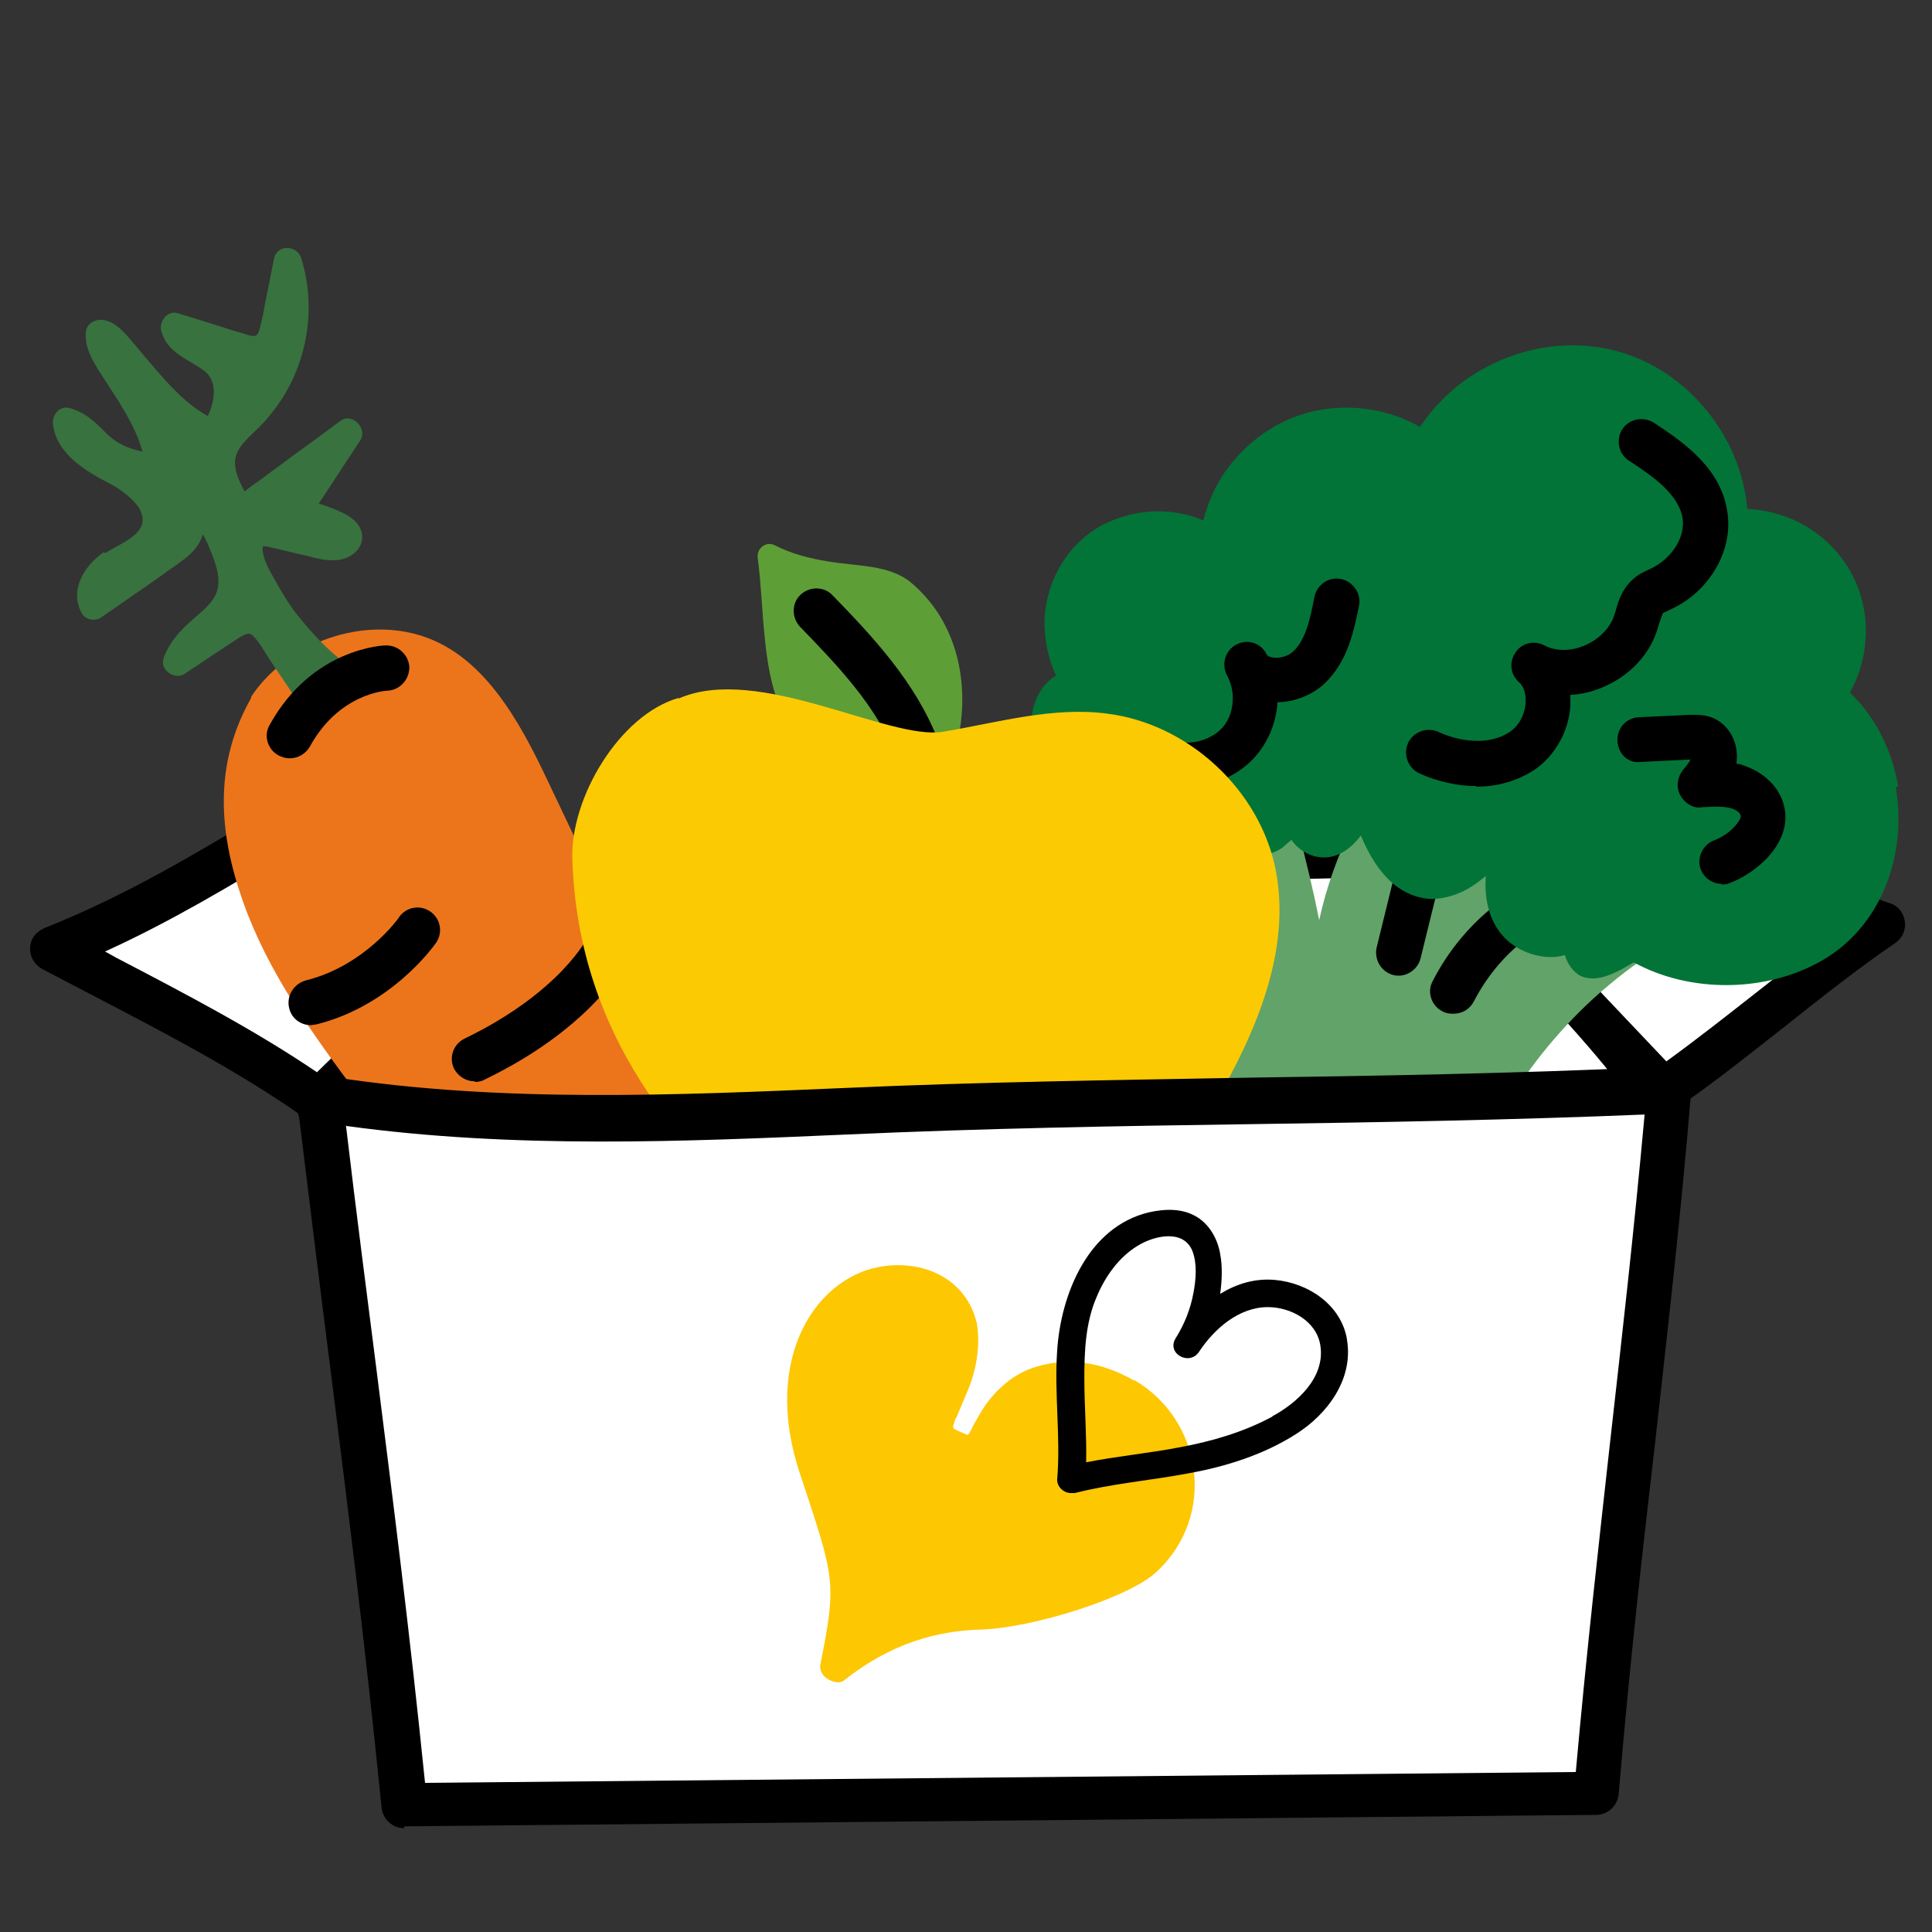
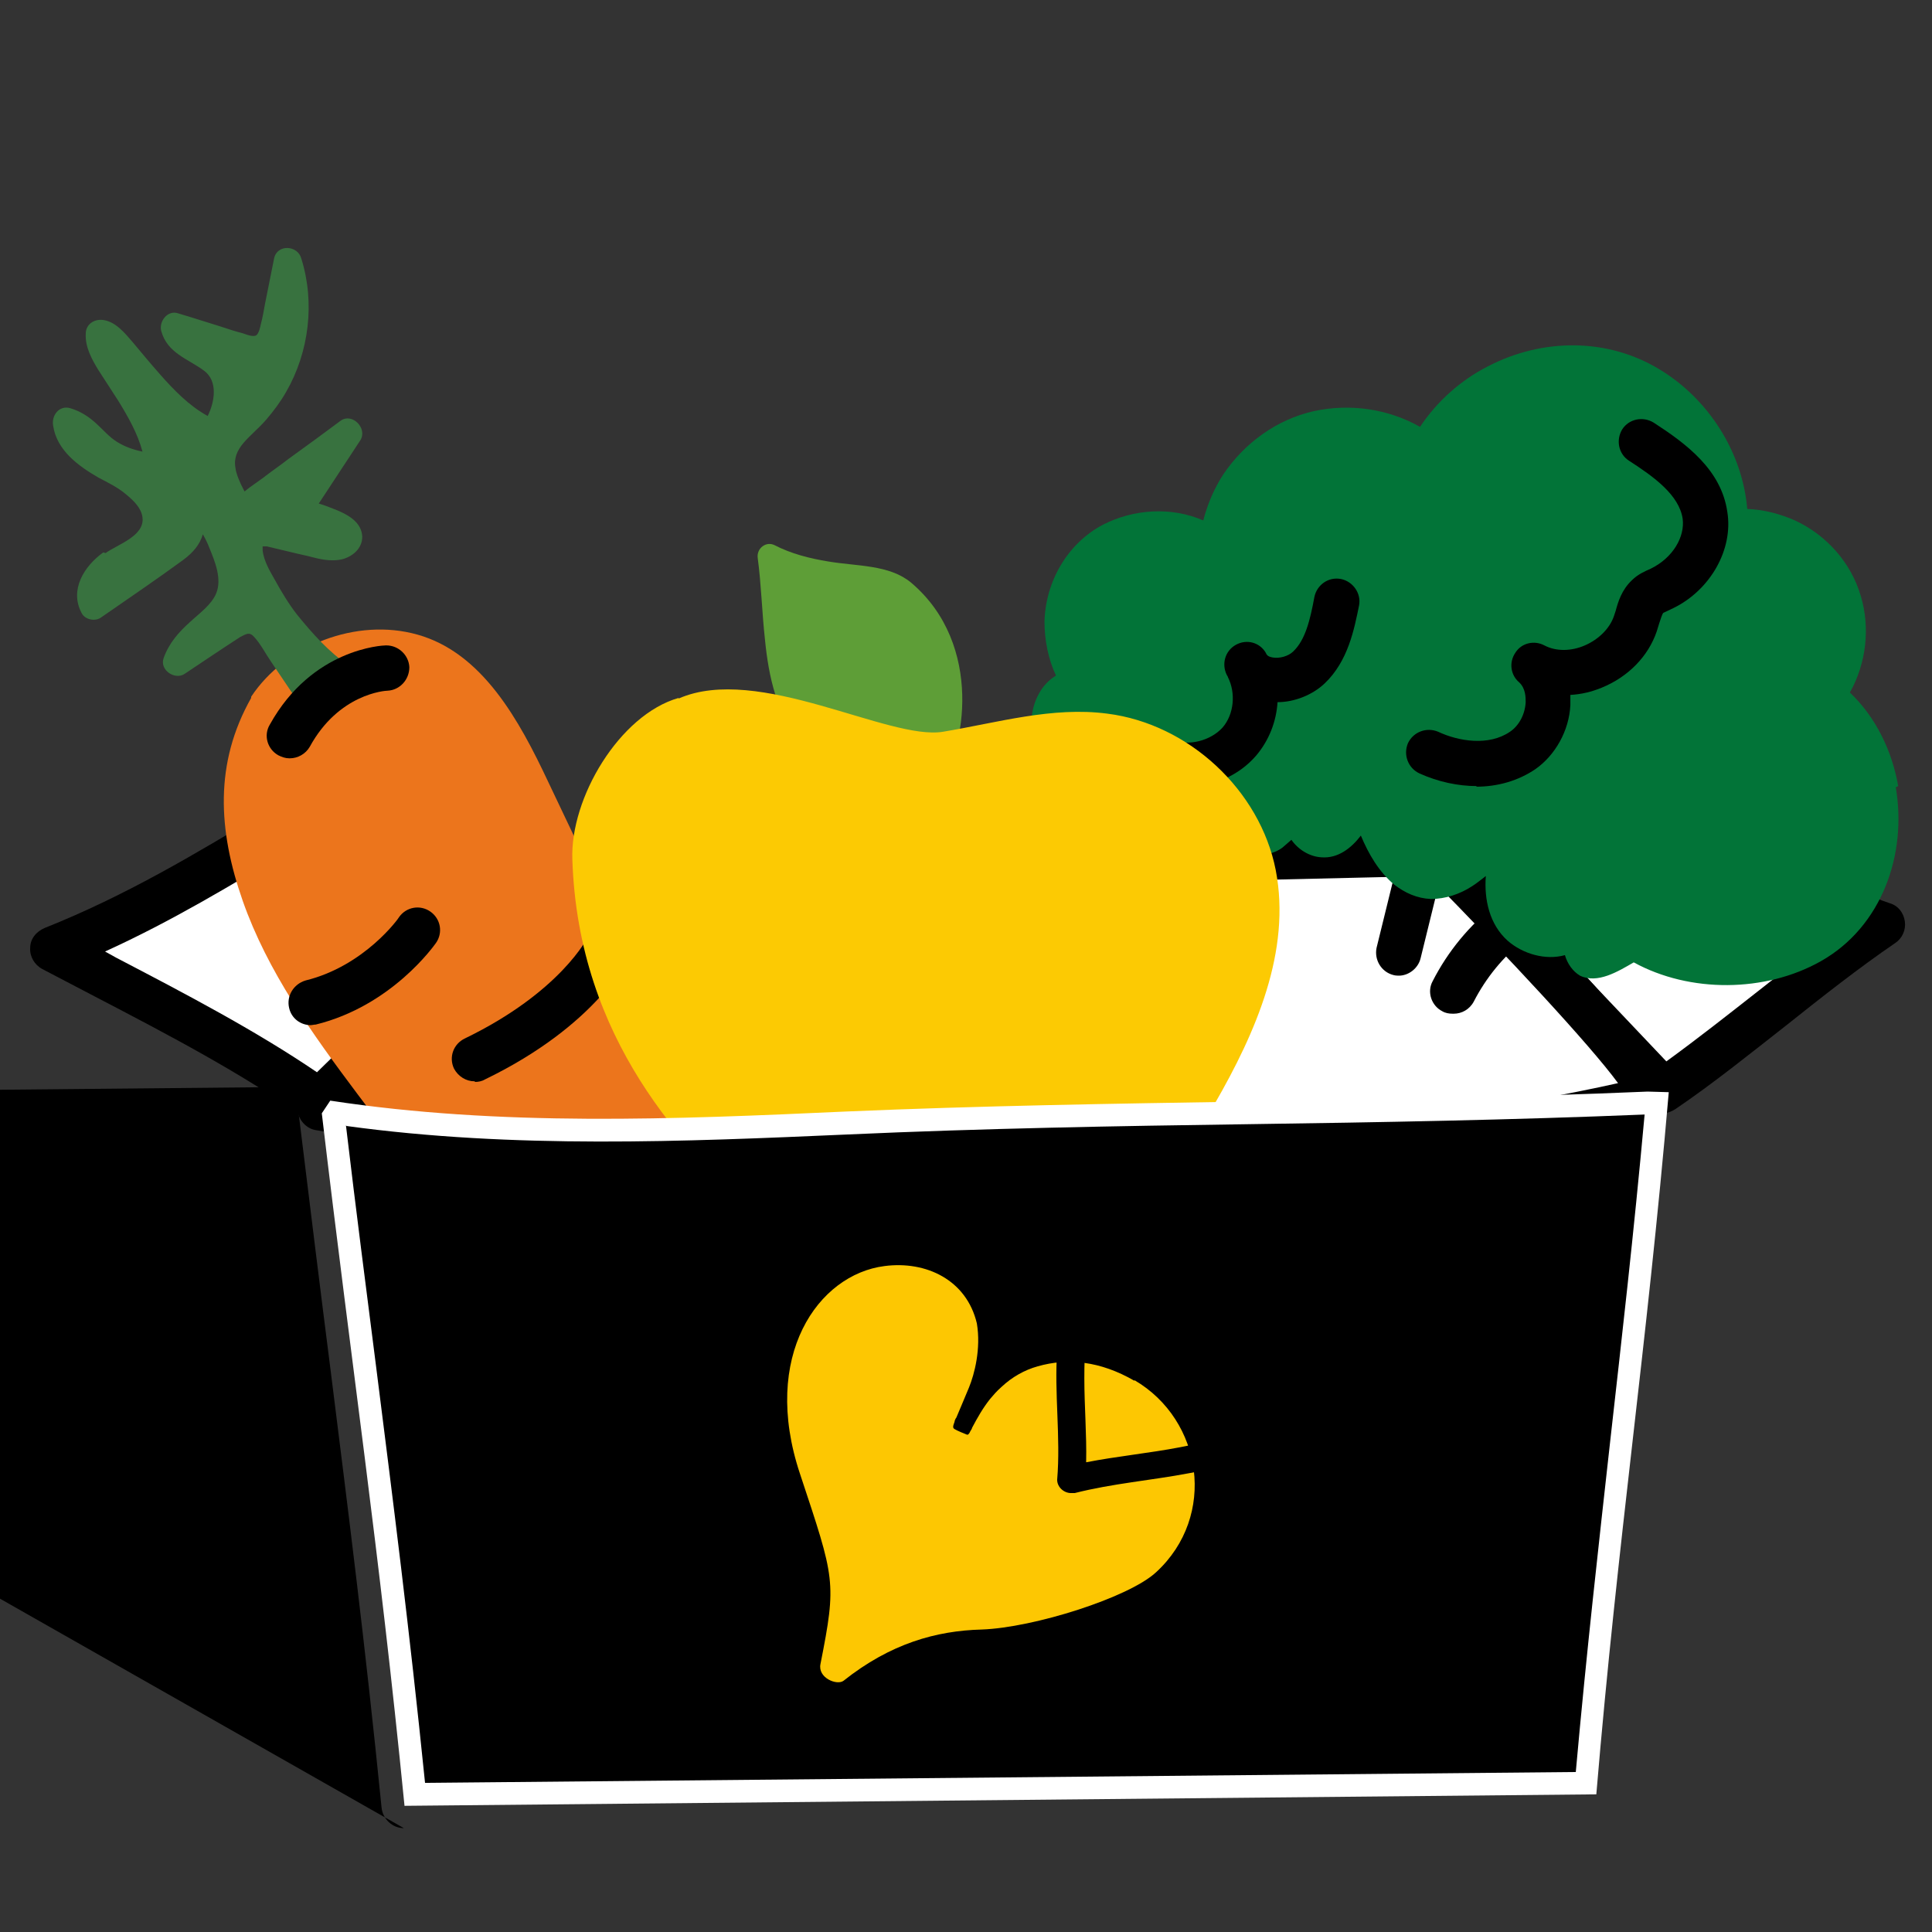
<svg xmlns="http://www.w3.org/2000/svg" id="Calque_1" data-name="Calque 1" viewBox="0 0 32 32">
  <rect x="0" y="0" width="32" height="32" fill="#333333" stroke="none" />
  <defs>
    <style>
      .cls-1 {
        fill: #61a368;
      }

      .cls-2 {
        fill: #fdc702;
      }

      .cls-3 {
        fill: #fcca03;
      }

      .cls-4 {
        fill: #fff;
      }

      .cls-5 {
        fill: #ec751c;
      }

      .cls-6 {
        fill: #027438;
      }

      .cls-7 {
        fill: #38723f;
      }

      .cls-8 {
        fill: #5e9e37;
      }
    </style>
  </defs>
  <g>
    <g>
      <path class="cls-4" d="M27.55,18.07c1.21-.83,2.42-1.92,3.64-2.75-1.29-.42-3.65-2.3-5.14-3-.63.6-1.62,1.2-2.32,1.72l3.83,4.03Z" />
      <path d="M27.55,18.45c-.1,0-.2-.04-.27-.12l-3.83-4.03c-.07-.08-.11-.18-.1-.29,0-.11.06-.21.15-.27.23-.17.49-.35.76-.54.55-.38,1.12-.77,1.52-1.15.11-.11.28-.13.42-.07.69.32,1.55.89,2.39,1.43,1.01.66,2.05,1.34,2.71,1.55.14.04.23.16.25.3.02.14-.04.28-.16.36-.6.41-1.21.89-1.8,1.36-.6.47-1.22.97-1.84,1.39-.06.04-.14.07-.21.07ZM24.29,14.09l3.31,3.49c.51-.37,1.03-.78,1.54-1.18.42-.33.86-.68,1.29-1-.66-.33-1.43-.84-2.25-1.36-.72-.47-1.47-.96-2.08-1.27-.42.36-.93.71-1.42,1.05-.14.09-.27.18-.4.27Z" />
    </g>
    <g>
      <path class="cls-4" d="M5.3,18.24c-1.34-.95-2.98-1.74-4.43-2.51,2.38-.94,4.22-2.42,6.52-3.53l1.96,2.08-4.05,3.97Z" />
      <path d="M5.3,18.61c-.08,0-.15-.02-.22-.07-1.05-.75-2.29-1.4-3.5-2.03l-.88-.46c-.13-.07-.21-.21-.2-.35,0-.15.1-.27.24-.33,1.33-.53,2.47-1.21,3.68-1.94.89-.54,1.81-1.09,2.82-1.58.15-.07.32-.04.44.08l1.96,2.08c.14.15.13.38-.01.52l-4.05,3.97c-.07.07-.17.11-.26.11ZM1.74,15.76l.18.1c1.13.59,2.3,1.2,3.33,1.9l3.57-3.49-1.51-1.61c-.88.44-1.71.94-2.51,1.42-.97.58-1.96,1.18-3.06,1.68Z" />
    </g>
    <g>
      <path class="cls-4" d="M23.81,14.14l-14.55.34-3.96,3.87s7.64,1.27,11.7,1.21,9.91-1.21,10.3-1.37-3.49-4.06-3.49-4.06Z" />
      <path d="M16.71,19.94c-4.1,0-11.17-1.17-11.47-1.22-.14-.02-.25-.12-.3-.26-.04-.13,0-.28.1-.38l3.96-3.87c.07-.07.16-.1.25-.11l14.54-.34c.1,0,.2.04.27.11,3.75,3.76,3.67,4.16,3.62,4.37-.03.12-.14.26-.26.3-.51.2-6.42,1.33-10.43,1.39-.1,0-.19,0-.29,0ZM6.09,18.1c2.01.31,7.66,1.13,10.9,1.09,3.55-.05,8.4-.93,9.81-1.25-.47-.64-1.84-2.11-3.14-3.43l-14.24.33-3.32,3.25Z" />
    </g>
    <g>
      <path class="cls-5" d="M4.16,11.54c.57-.86,1.75-1.31,2.75-1.03,1.08.3,1.69,1.42,2.17,2.44,1.8,3.79,3.6,7.57,5.41,11.36.31.66.63,1.33.81,2.04.08.31.09.71-.18.89-.18.11-.41.08-.62.02-1.21-.36-2.12-1.32-2.96-2.26-1.97-2.21-3.84-4.51-5.62-6.88-.75-1-1.49-2.03-1.9-3.2s-.47-2.28.14-3.36" />
      <path class="cls-7" d="M1.75,9.16c.19-.14.65-.28.61-.59-.02-.16-.15-.28-.27-.38-.14-.12-.31-.2-.46-.28-.33-.19-.69-.45-.75-.86-.03-.17.1-.34.28-.29.17.05.31.14.44.26.11.1.21.22.34.3.13.08.27.13.42.16-.08-.3-.24-.58-.4-.84-.11-.17-.22-.34-.33-.51-.11-.18-.22-.38-.21-.6,0-.16.14-.25.29-.23.21.03.36.22.49.37.15.18.3.36.45.53.23.26.48.52.79.69,0,0,0,0,0,0,.12-.24.17-.58-.06-.75-.27-.2-.61-.29-.71-.66-.04-.16.11-.35.28-.29.24.07.48.15.71.22.12.04.24.08.36.11.06.02.18.07.23.03.04-.04.06-.13.07-.18.03-.11.05-.23.07-.34.05-.25.1-.5.15-.75.05-.24.39-.22.45,0,.23.73.13,1.55-.25,2.21-.09.16-.21.32-.33.46-.12.14-.26.25-.38.39-.1.12-.16.25-.13.41.01.09.05.18.09.27.02.04.04.08.06.12.03-.02.06-.05.09-.07.07-.05.14-.1.21-.15.14-.11.29-.21.43-.32.29-.21.58-.42.86-.63.19-.14.45.12.33.32-.23.35-.46.7-.69,1.05.1.03.2.07.3.11.19.08.41.2.42.44,0,.19-.15.32-.32.37-.2.05-.39,0-.58-.05-.23-.05-.46-.11-.68-.16-.03,0-.05,0-.07,0,0,0,0,0,0,0,0,.02,0,.08,0,.07.02.17.12.34.2.48.11.2.23.4.37.58.26.32.52.61.86.85.13.09.18.32,0,.41-.09.05-.14.15-.22.22-.11.1-.25.16-.4.12-.17-.05-.26-.22-.36-.36-.1-.15-.21-.31-.31-.46-.09-.13-.17-.29-.28-.41-.08-.09-.13-.05-.23,0-.31.2-.62.41-.92.61-.16.11-.42-.06-.35-.26.09-.25.25-.43.44-.6.15-.14.35-.28.43-.47.1-.24-.02-.53-.11-.75-.03-.08-.07-.16-.11-.23-.05.17-.16.3-.32.42-.45.33-.91.64-1.37.96-.1.07-.27.03-.32-.08-.2-.38.04-.77.36-1ZM4.39,9.01s0,0,0,0c0,0,0,0,0,0Z" />
      <path d="M4.79,12.56c-.06,0-.12-.02-.18-.05-.18-.1-.25-.33-.14-.51.7-1.26,1.87-1.31,1.92-1.31h.01c.2,0,.37.16.38.36,0,.21-.16.38-.36.39-.04,0-.81.05-1.29.93-.07.12-.2.19-.33.19Z" />
      <path d="M5.15,16.98c-.17,0-.32-.11-.36-.28-.05-.2.07-.4.27-.46.98-.24,1.55-1.04,1.55-1.05.12-.17.35-.21.52-.09.17.12.21.35.09.52-.03.04-.73,1.04-1.99,1.35-.03,0-.06.01-.09.01Z" />
      <path d="M7.86,17.91c-.14,0-.27-.08-.34-.21-.09-.19-.01-.41.18-.5,1.59-.77,2.04-1.68,2.04-1.69.09-.18.31-.27.5-.18.19.09.27.3.19.49-.02.05-.54,1.16-2.4,2.06-.05.03-.11.04-.16.04Z" />
-       <path d="M10.42,23.62c-.18,0-.34-.13-.37-.32-.03-.21.11-.4.32-.43.45-.07.95-.54,1.1-.72.14-.16.37-.17.53-.04.16.14.17.37.04.53-.08.09-.76.86-1.56.97-.02,0-.04,0-.05,0Z" />
      <path d="M11.2,24.86c-.2,0-.36-.15-.37-.35-.01-.21.14-.38.35-.4.02,0,1.02-.08,1.85-.99.14-.15.38-.16.53-.02.15.14.16.38.02.53-1.04,1.14-2.3,1.23-2.35,1.23,0,0-.01,0-.02,0Z" />
    </g>
    <g>
-       <path class="cls-1" d="M27.26,15.71s0-.07,0-.11c0-.15-.02-.29-.03-.44-.03-.37-.06-.74-.08-1.11,0-.07,0-.13-.01-.2,0-.02,0-.04,0-.06,0-.01,0-.02,0-.02,0-.06-.02-.13-.09-.16,0,0,0,0-.01,0,0,0,0,0-.01,0,0,0,0,0,0,0,0,0,0,0-.01,0-.02,0-.04,0-.06,0-.49,0-.98,0-1.47-.01-.8,0-1.6-.01-2.39-.02-.18,0-.37,0-.55,0-.05,0-.11.03-.14.08-.25.5-.44,1.03-.56,1.58-.1-.5-.22-1-.35-1.49-.01-.05-.06-.1-.11-.11l-1.37-.25c-.07-.01-.13-.02-.2-.04-.14-.02-.25.11-.18.24.38.68.46,1.48.51,2.24.06.96.05,1.92-.04,2.88-.05.53-.12,1.06-.21,1.59-.01.08.02.18.11.2,1.23.3,2.48.67,3.76.64.07,0,.14-.05.15-.12.28-1.6,1.08-3.1,2.23-4.25.32-.32.67-.61,1.04-.87,0,0,0,0,0,0,.05-.03.08-.09.08-.16ZM27.12,13.84s0-.01,0-.02c0,0,0,.01,0,.02,0,0,0,0,0,0Z" />
      <path d="M24.06,16.79c-.06,0-.12-.01-.17-.04-.18-.09-.26-.32-.16-.5.25-.49.61-.93,1.05-1.27.16-.13.4-.1.53.06.13.16.1.4-.06.53-.35.27-.64.63-.84,1.02-.07.13-.2.2-.33.2Z" />
      <path d="M23.17,16.16s-.06,0-.09-.01c-.2-.05-.32-.25-.28-.45l.29-1.18c.05-.2.25-.33.45-.28.2.05.32.25.28.45l-.29,1.18c-.04.17-.2.29-.36.29Z" />
      <path class="cls-6" d="M31.44,13.02c-.1-.58-.37-1.14-.8-1.55.27-.48.34-1.07.18-1.6-.16-.55-.57-1.01-1.09-1.25-.25-.11-.52-.18-.79-.19-.08-.94-.64-1.82-1.45-2.31-.87-.53-1.95-.52-2.85-.05-.45.23-.84.58-1.12,1-.53-.3-1.16-.39-1.76-.26-.62.14-1.15.53-1.5,1.05-.15.23-.26.49-.33.76-.53-.23-1.15-.19-1.66.07-.59.31-.95.94-.97,1.6,0,.31.06.62.19.9-.48.29-.53,1.06-.2,1.5.24.32.6.5.98.62.26.08.53.11.79.17.2.05.39.09.59.14.28.28.66.5,1.06.54.18.02.38-.01.53-.12.05-.04.1-.09.15-.13.11.16.3.28.5.29.27.02.49-.15.65-.36.13.31.3.6.55.81.18.14.38.23.61.24.24,0,.48-.08.68-.21.08-.05.15-.11.23-.17-.03.39.06.8.36,1.07.25.22.63.33.95.24.04.14.13.27.25.34.29.14.63-.07.89-.22.93.51,2.18.5,3.1-.02,1.01-.57,1.43-1.77,1.24-2.88Z" />
      <path d="M24.46,13.02c-.31,0-.64-.07-.95-.21-.19-.09-.27-.31-.19-.5.09-.19.31-.27.5-.19.34.16.84.24,1.19,0,.15-.1.25-.29.26-.49,0-.08,0-.23-.11-.33-.14-.12-.17-.33-.06-.49.1-.16.31-.21.48-.12.19.1.44.1.67,0,.23-.1.41-.28.48-.48l.03-.09c.04-.15.1-.35.27-.51.1-.1.22-.15.31-.19.37-.18.57-.53.53-.83-.06-.39-.47-.69-.89-.96-.17-.11-.22-.34-.11-.52.11-.17.34-.22.52-.11.54.35,1.12.78,1.22,1.48.1.62-.28,1.29-.89,1.59-.1.05-.15.07-.17.08-.02.02-.05.12-.07.18l-.04.13c-.14.41-.47.75-.91.93-.17.07-.34.11-.52.12,0,.06,0,.11,0,.17-.02.42-.25.83-.58,1.06-.28.19-.62.29-.98.29Z" />
      <path d="M19.67,13.05c-.17,0-.35-.03-.51-.09-.19-.07-.29-.29-.22-.48.07-.19.29-.29.48-.22.27.1.63.01.83-.21.19-.22.22-.57.09-.83,0-.01-.01-.02-.02-.04-.09-.18-.03-.4.15-.5.18-.1.4-.04.5.14,0,0,0,.01.01.02.02.03.05.04.1.05.11.02.26-.02.34-.1.2-.19.28-.52.35-.9.04-.2.23-.34.44-.3.2.04.34.24.3.44-.08.39-.18.92-.57,1.29-.2.19-.5.31-.78.31-.02.32-.14.63-.35.88-.29.34-.72.52-1.15.52Z" />
-       <path d="M28.52,14.64c-.15,0-.29-.09-.35-.24-.07-.19.03-.41.22-.48.13-.05.25-.13.35-.24.08-.09.1-.15.09-.17,0-.03-.05-.09-.15-.12-.13-.04-.31-.03-.49-.02-.14.03-.29-.07-.36-.2-.07-.13-.05-.29.04-.41.05-.06.1-.12.13-.18l-.82.04c-.23.03-.38-.15-.39-.35-.01-.21.15-.38.35-.39l.85-.04c.09,0,.23-.01.38.05.28.12.44.43.39.76.05,0,.1.02.15.04.37.13.63.43.66.78.02.25-.08.5-.29.73-.18.19-.4.34-.64.43-.04.02-.09.02-.13.02Z" />
    </g>
    <g>
      <g>
        <path class="cls-8" d="M15.56,12.95c-.37.43-1.11.19-1.6-.1-.25-.14-.49-.32-.68-.53-.41-.47-.55-1.11-.61-1.73-.05-.45-.06-.9-.12-1.35-.02-.16.14-.28.28-.21.27.14.58.22.89.27.47.08,1.01.05,1.37.35,1.22,1.03.88,2.82.48,3.28Z" />
-         <path d="M15.19,12.77c-.15,0-.29-.09-.35-.24-.31-.83-.99-1.53-1.59-2.15-.14-.15-.14-.39.01-.53.15-.14.39-.14.53.01.65.67,1.38,1.44,1.75,2.41.07.19-.02.41-.22.48-.04.02-.09.02-.13.02Z" />
      </g>
      <path class="cls-3" d="M11.24,11.56c-.98.28-1.8,1.66-1.76,2.68.1,3.01,1.88,4.77,3,5.85.51.48,1.18.99,1.84.76.16-.06.31-.16.48-.19.35-.08.69.13,1.03.25.86.3,1.85.02,2.58-.52.73-.54,1.25-1.32,1.71-2.11.68-1.18,1.27-2.53,1.01-3.87-.26-1.32-1.44-2.42-2.79-2.59-.91-.12-1.82.15-2.72.3s-3.06-1.13-4.38-.55Z" />
    </g>
    <g>
      <path class="cls-4" d="M27.64,18.09c-.37,4.3-.84,7.34-1.2,11.63l-19.74.19c-.42-4.25-.87-7.23-1.37-11.47l.14-.21c2.82.43,5.7.31,8.55.18,4.42-.19,8.85-.14,13.27-.33" />
-       <path d="M6.69,30.28c-.19,0-.35-.15-.37-.34-.27-2.7-.55-4.89-.84-7.21-.17-1.33-.34-2.71-.53-4.26-.01-.09.01-.18.06-.26l.14-.21c.08-.12.23-.18.37-.16,2.8.43,5.69.3,8.48.18,2.22-.1,4.47-.13,6.65-.17,2.17-.03,4.42-.07,6.63-.17.08,0,.14.01.19.04.06-.03.11-.04.2-.04.21.02.36.2.34.41-.18,2.16-.4,4.03-.6,5.84-.21,1.8-.42,3.66-.6,5.79-.02.19-.18.34-.37.34l-19.74.19h0ZM5.73,18.64c.17,1.44.34,2.74.5,4,.28,2.22.55,4.33.81,6.89l19.06-.18c.18-2.01.38-3.77.57-5.48.19-1.69.39-3.43.57-5.41-2.19.09-4.41.13-6.56.16-2.17.03-4.42.07-6.63.17-2.73.12-5.54.24-8.31-.14Z" />
+       <path d="M6.69,30.28c-.19,0-.35-.15-.37-.34-.27-2.7-.55-4.89-.84-7.21-.17-1.33-.34-2.71-.53-4.26-.01-.09.01-.18.06-.26l.14-.21l-19.74.19h0ZM5.73,18.64c.17,1.44.34,2.74.5,4,.28,2.22.55,4.33.81,6.89l19.06-.18c.18-2.01.38-3.77.57-5.48.19-1.69.39-3.43.57-5.41-2.19.09-4.41.13-6.56.16-2.17.03-4.42.07-6.63.17-2.73.12-5.54.24-8.31-.14Z" />
    </g>
  </g>
  <g>
    <path class="cls-2" d="M18.79,22.87c-.57-.33-1.11-.38-1.6-.24-.22.06-.43.18-.6.34-.09.08-.13.13-.19.2-.12.15-.21.31-.3.48,0,.02-.03.05-.04.08-.02.03-.03.04-.05.03-.05-.02-.15-.06-.2-.09-.03-.02-.03-.04,0-.12,0-.02.02-.06.03-.07.07-.17.12-.28.21-.5s.2-.64.13-1.06c-.17-.72-.84-1.04-1.53-.95-1.1.14-2.05,1.49-1.4,3.44.58,1.75.61,1.78.34,3.15-.05.23.27.36.38.28.78-.62,1.54-.83,2.29-.85.86-.03,2.44-.53,2.89-.95,1.01-.93.77-2.52-.36-3.18Z" />
    <path d="M22.31,22.18c-.1-.57-.64-.93-1.19-.98-.33-.03-.63.06-.91.23.03-.22.04-.45,0-.66-.04-.24-.17-.48-.38-.61-.24-.15-.53-.14-.8-.08-1.01.24-1.46,1.36-1.52,2.29-.05.71.06,1.43,0,2.14,0,.12.11.22.23.22.02,0,.04,0,.06,0,0,0,0,0,0,0,.63-.16,1.27-.21,1.9-.33.61-.11,1.24-.31,1.77-.65.52-.33.95-.91.84-1.56ZM21.08,23.46c-.48.26-1,.41-1.53.51-.52.1-1.05.15-1.56.25.01-.46-.03-.93-.03-1.39,0-.45.02-.92.2-1.34.14-.34.37-.67.69-.86.26-.16.75-.28.9.09.08.21.06.46.02.68-.05.28-.15.53-.3.77-.15.25.23.46.39.22.25-.38.66-.74,1.14-.74.38,0,.81.23.87.64.08.53-.39.95-.8,1.17Z" />
  </g>
</svg>